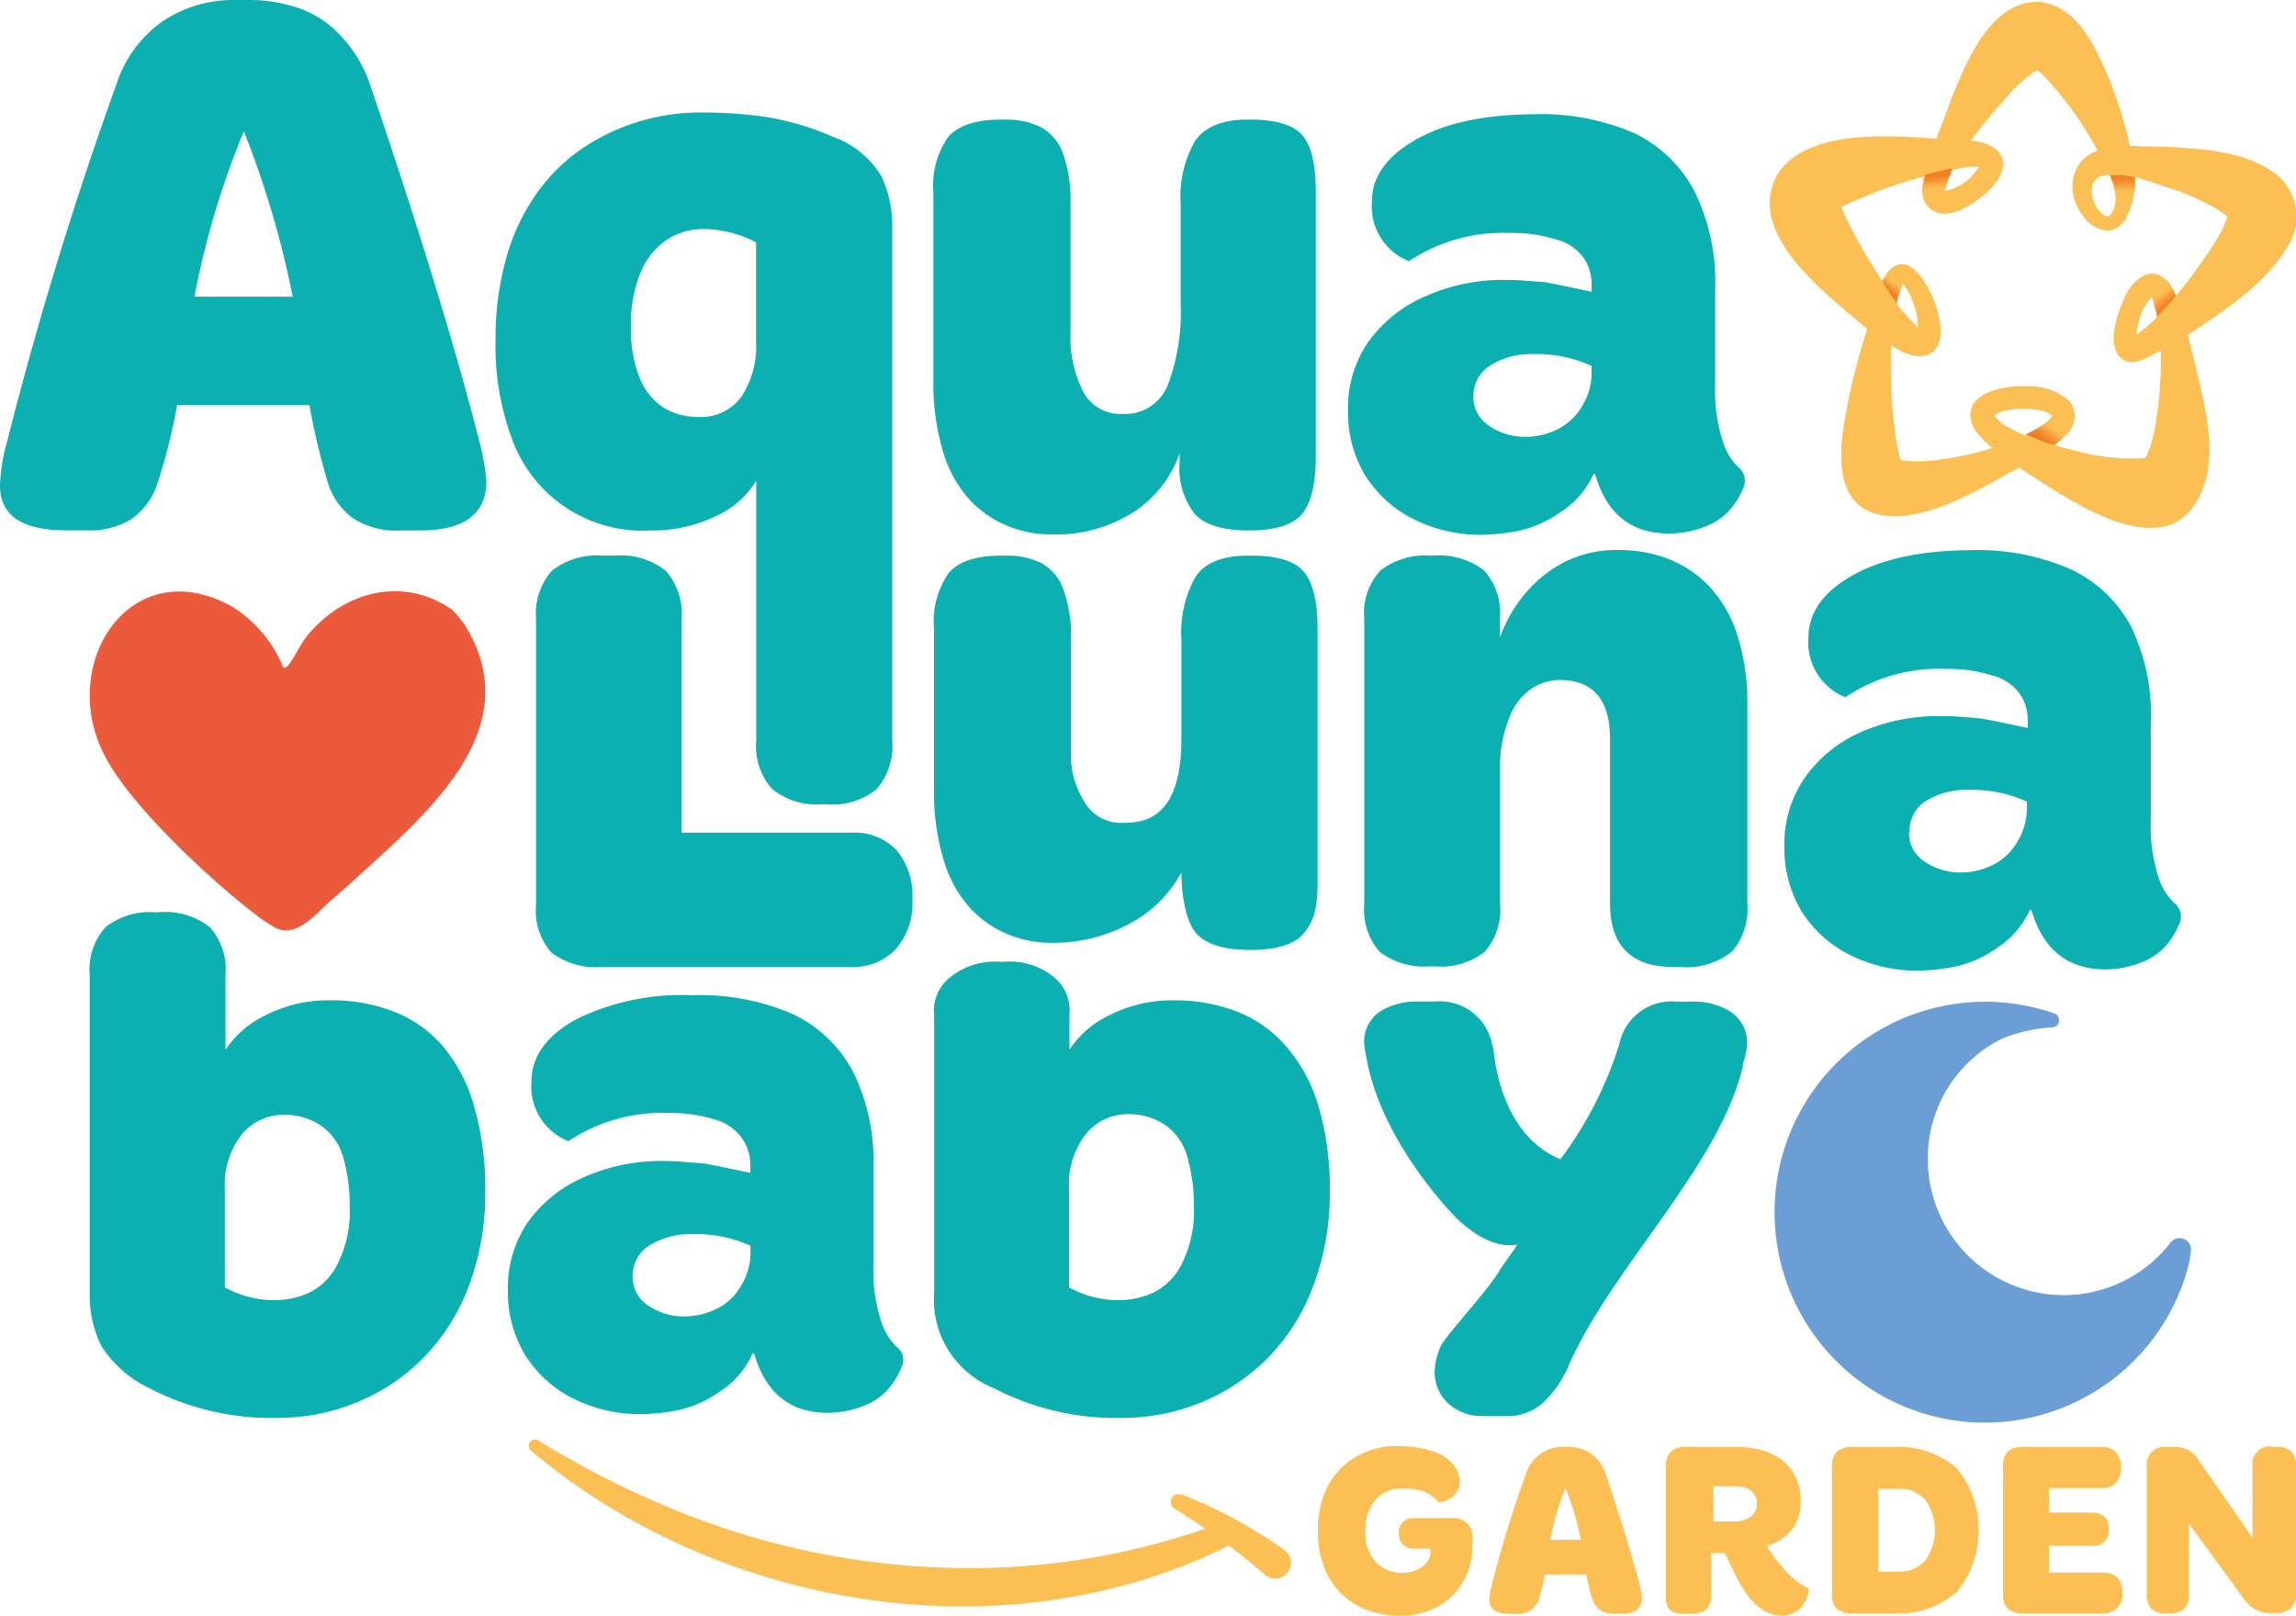
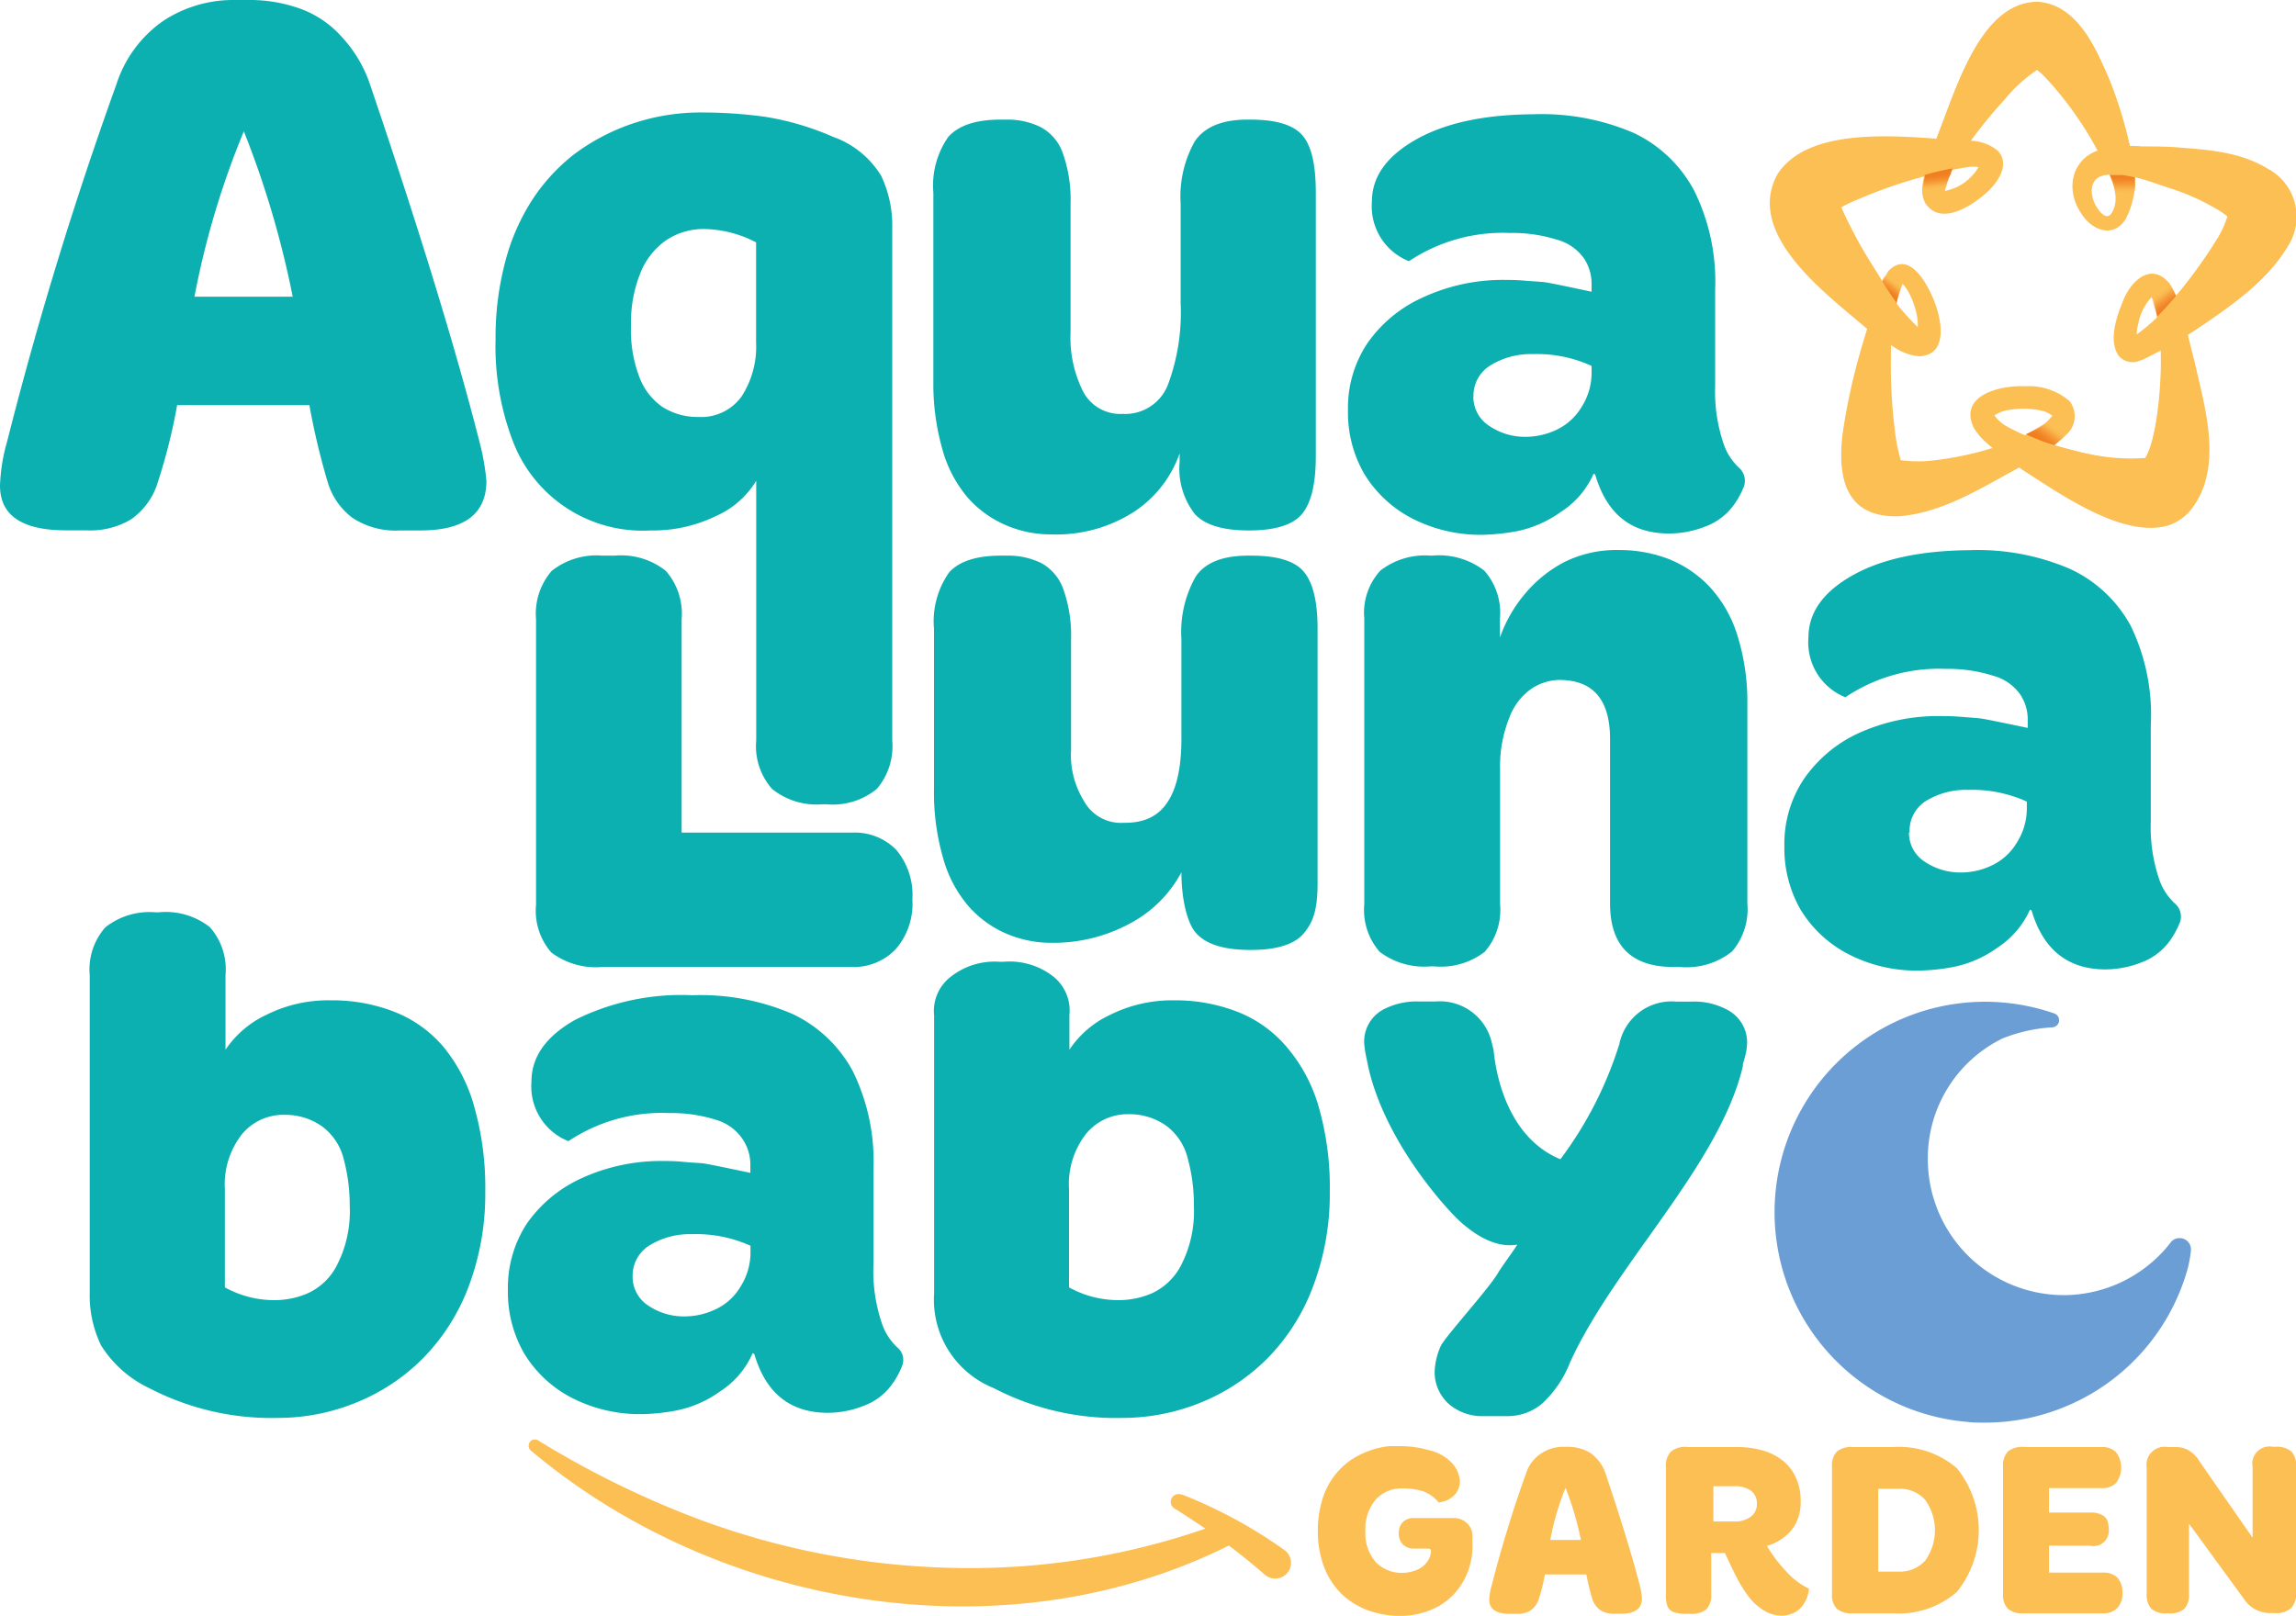
<svg xmlns="http://www.w3.org/2000/svg" xmlns:xlink="http://www.w3.org/1999/xlink" viewBox="0 0 180.41 126.98">
  <defs>
    <style>.a{isolation:isolate;}.b{fill:#6a9ed5;}.c{fill:#eb5a3b;}.d{fill:#0cb0b0;}.e{fill:#fbbf54;}.f,.g,.h,.i,.j{mix-blend-mode:color-burn;}.f{fill:url(#a);}.g{fill:url(#b);}.h{fill:url(#c);}.i{fill:url(#d);}.j{fill:url(#e);}</style>
    <linearGradient id="a" x1="152.27" y1="14.88" x2="152.13" y2="13.64" gradientUnits="userSpaceOnUse">
      <stop offset="0" stop-color="#fbbf54" stop-opacity="0" />
      <stop offset="0.1" stop-color="#f9b24a" stop-opacity="0.19" />
      <stop offset="0.23" stop-color="#f7a53f" stop-opacity="0.4" />
      <stop offset="0.35" stop-color="#f59936" stop-opacity="0.59" />
      <stop offset="0.48" stop-color="#f38f2e" stop-opacity="0.74" />
      <stop offset="0.61" stop-color="#f28829" stop-opacity="0.85" />
      <stop offset="0.74" stop-color="#f18224" stop-opacity="0.93" />
      <stop offset="0.87" stop-color="#f07f22" stop-opacity="0.98" />
      <stop offset="1" stop-color="#f07e21" />
    </linearGradient>
    <linearGradient id="b" x1="169.69" y1="22.99" x2="170.54" y2="24.09" xlink:href="#a" />
    <linearGradient id="c" x1="161.3" y1="33.45" x2="160.38" y2="34.65" xlink:href="#a" />
    <linearGradient id="d" x1="166.77" y1="15.21" x2="166.76" y2="13.73" xlink:href="#a" />
    <linearGradient id="e" x1="148.94" y1="22.14" x2="148.27" y2="22.99" xlink:href="#a" />
  </defs>
  <g class="a">
    <path class="b" d="M172.15,98.32a9.94,9.94,0,0,1-.26,1.42,16.54,16.54,0,0,1-11.59,11.49,14.06,14.06,0,0,1-1.71.37,16.16,16.16,0,0,1-2.62.21c-.47,0-.95,0-1.43-.06a16.54,16.54,0,1,1,6.87-32.1.56.56,0,0,1-.12,1.09,12.56,12.56,0,0,0-3.95.88,10.48,10.48,0,0,0-5.86,9.51,10.69,10.69,0,0,0,10.66,10.66h.12a10.65,10.65,0,0,0,7.62-3.34,8.7,8.7,0,0,0,.68-.8.86.86,0,0,1,.69-.34A.89.89,0,0,1,172.15,98.32Z" />
-     <path class="c" d="M18.16,47.63a10.1,10.1,0,0,1,4.09,4.81c.08.08.24,0,.36-.11.49-.53,1-1.77,1.65-2.51,2.87-3.37,7.46-4.56,11.28-1.89a11.92,11.92,0,0,1,.9,1.06c4.82,7.56-1.66,13.81-6.91,18.63-1.12,1-2.42,2.22-3.52,3.15S23.5,73.61,21.81,73A11.3,11.3,0,0,1,20.24,72c-3.65-2.78-10-8.67-12-12.59C4.47,52.25,10.18,43.29,18.16,47.63Z" />
    <path class="d" d="M18.43,0h1.36a11.67,11.67,0,0,1,3.62.62,8,8,0,0,1,3.4,2.23,10.38,10.38,0,0,1,2.26,3.77q5.81,17.13,8.6,28.08a18.73,18.73,0,0,1,.55,3.09q0,3.9-5.19,3.9H31.42a6.14,6.14,0,0,1-3.74-1,5.45,5.45,0,0,1-1.92-2.76,56.08,56.08,0,0,1-1.45-6.09H13.92a45.74,45.74,0,0,1-1.61,6.34,5.5,5.5,0,0,1-2,2.63,6.24,6.24,0,0,1-3.56.87H5.2Q0,41.69,0,38.16A14.13,14.13,0,0,1,.56,34.7Q4.14,20.54,9.15,6.62a9.66,9.66,0,0,1,3.71-5A10,10,0,0,1,18.43,0ZM15.28,23.32H23a74.23,74.23,0,0,0-3.84-13A66.38,66.38,0,0,0,15.28,23.32Z" />
    <path class="d" d="M65.47,10.76a7.25,7.25,0,0,1,3.77,3.06,9.07,9.07,0,0,1,.87,4.05V58.21A5.16,5.16,0,0,1,68.9,62a5.46,5.46,0,0,1-4,1.21h-.24a5.57,5.57,0,0,1-4-1.21,5.08,5.08,0,0,1-1.24-3.8V37.79a7,7,0,0,1-3.19,2.78,11.25,11.25,0,0,1-5.1,1.12A10.91,10.91,0,0,1,40.27,34.6a20.89,20.89,0,0,1-1.33-7.94,23.13,23.13,0,0,1,.77-6.13,16.61,16.61,0,0,1,2.17-4.91,14.69,14.69,0,0,1,3.24-3.5,16.39,16.39,0,0,1,4.42-2.35,16.76,16.76,0,0,1,5.73-.93,36.29,36.29,0,0,1,4.85.34A21.7,21.7,0,0,1,65.47,10.76ZM49.58,25.61a10.36,10.36,0,0,0,.65,4A4.94,4.94,0,0,0,52.08,32a5.12,5.12,0,0,0,2.81.77,3.9,3.9,0,0,0,3.38-1.61,7.22,7.22,0,0,0,1.14-4.27V19.05A9.07,9.07,0,0,0,55.33,18a5.27,5.27,0,0,0-3,.89,5.69,5.69,0,0,0-2,2.54A10.47,10.47,0,0,0,49.58,25.61Z" />
    <path class="d" d="M78.62,9.4h.49a5.88,5.88,0,0,1,2.66.59,3.71,3.71,0,0,1,1.76,2.1A10.86,10.86,0,0,1,84.12,16V26.1a9.47,9.47,0,0,0,1,4.7,3.3,3.3,0,0,0,3.09,1.73,3.6,3.6,0,0,0,3.56-2.29,16.21,16.21,0,0,0,1-6.43V16a8.85,8.85,0,0,1,1.11-4.89C94.63,10,96,9.4,98,9.4h.24c2.07,0,3.45.43,4.15,1.3s1,2.35,1,4.45V35.87c0,2.15-.36,3.65-1.08,4.52s-2.12,1.3-4.18,1.3-3.43-.43-4.23-1.27a5.82,5.82,0,0,1-1.21-4.11v-.68a9.08,9.08,0,0,1-3.5,4.54A11.29,11.29,0,0,1,82.57,42a8.8,8.8,0,0,1-3.52-.72,8.34,8.34,0,0,1-3-2.16,9.87,9.87,0,0,1-2-3.8,18.77,18.77,0,0,1-.71-5.39V15.15a6.68,6.68,0,0,1,1.17-4.39C75.32,9.86,76.68,9.4,78.62,9.4Z" />
    <path class="d" d="M134.77,22.76v7.55a12.76,12.76,0,0,0,.71,4.7,4.57,4.57,0,0,0,1.14,1.73,1.37,1.37,0,0,1,.42,1.47,6.58,6.58,0,0,1-.75,1.4A4.79,4.79,0,0,1,134,41.38a7.8,7.8,0,0,1-2.85.55c-3,0-4.9-1.54-5.81-4.64l-.12-.06a6.84,6.84,0,0,1-2.57,3,9,9,0,0,1-3.46,1.52,17.21,17.21,0,0,1-2.57.28,11.77,11.77,0,0,1-5.75-1.33,9.5,9.5,0,0,1-3.68-3.47,9.63,9.63,0,0,1-1.27-5A9.11,9.11,0,0,1,107.43,27a10.54,10.54,0,0,1,4.3-3.59A14.94,14.94,0,0,1,118.32,22c.29,0,.79,0,1.51.06s1.24.08,1.55.12,1.54.29,3.68.75V22.2a3.62,3.62,0,0,0-.59-1.88,3.82,3.82,0,0,0-2.16-1.49,11.67,11.67,0,0,0-3.68-.52,13.25,13.25,0,0,0-7.92,2.22,4.64,4.64,0,0,1-2.91-4.7q0-2.89,3.44-4.85t9.24-2a18.32,18.32,0,0,1,7.92,1.48A10.43,10.43,0,0,1,133.13,15,16.09,16.09,0,0,1,134.77,22.76Zm-19,8.41A2.71,2.71,0,0,0,117,33.46a5,5,0,0,0,3,.87,5.73,5.73,0,0,0,2.26-.53,4.58,4.58,0,0,0,2-1.79,5,5,0,0,0,.8-2.69v-.56a10.31,10.31,0,0,0-4.64-.93,6,6,0,0,0-3.28.87A2.78,2.78,0,0,0,115.78,31.17Z" />
    <path class="d" d="M47.32,43.67h1a5.62,5.62,0,0,1,4,1.2,5.11,5.11,0,0,1,1.24,3.81V65.44H66.93a4.56,4.56,0,0,1,3.5,1.36,5.5,5.5,0,0,1,1.26,3.89,5.42,5.42,0,0,1-1.3,3.9A4.54,4.54,0,0,1,66.93,76H47.32a5.83,5.83,0,0,1-4-1.14,5,5,0,0,1-1.2-3.75V48.68a5.15,5.15,0,0,1,1.23-3.81A5.65,5.65,0,0,1,47.32,43.67Z" />
    <path class="d" d="M78.65,43.67h.5a5.91,5.91,0,0,1,2.66.58,3.76,3.76,0,0,1,1.76,2.11,10.8,10.8,0,0,1,.59,3.86v8.71a6.84,6.84,0,0,0,1,4,3.31,3.31,0,0,0,3.09,1.74c1.69,0,4.58-.34,4.58-6.6V50.22a8.83,8.83,0,0,1,1.11-4.88c.74-1.12,2.12-1.67,4.14-1.67h.25q3.09,0,4.14,1.29c.71.87,1.06,2.35,1.06,4.46v20c0,2.14-.37,3.08-1.09,3.94s-2.11,1.3-4.17,1.3-3.43-.42-4.24-1.27-1.2-2.93-1.2-4.83h0a9.75,9.75,0,0,1-3.5,3.71,12.64,12.64,0,0,1-6.71,1.83,8.93,8.93,0,0,1-3.52-.71,8.32,8.32,0,0,1-3-2.17,9.8,9.8,0,0,1-2-3.8,18.41,18.41,0,0,1-.71-5.38V49.42A6.67,6.67,0,0,1,74.57,45C75.35,44.12,76.71,43.67,78.65,43.67Z" />
    <path class="d" d="M112.42,43.67h.12a5.82,5.82,0,0,1,4.08,1.17,5,5,0,0,1,1.24,3.77V50.1a11,11,0,0,1,2-3.47,10.13,10.13,0,0,1,3.09-2.47,9.18,9.18,0,0,1,4.27-.93,10.75,10.75,0,0,1,3.83.68,9,9,0,0,1,3.22,2.14,9.92,9.92,0,0,1,2.23,3.83,17.49,17.49,0,0,1,.8,5.54V71a5.13,5.13,0,0,1-1.2,3.78A5.74,5.74,0,0,1,132,76h-.49q-5,0-5-5V58.08c0-3.1-1.34-4.64-4-4.64a4.1,4.1,0,0,0-2.07.62,4.72,4.72,0,0,0-1.83,2.32,10.14,10.14,0,0,0-.74,4V71.06a5,5,0,0,1-1.21,3.75,5.68,5.68,0,0,1-4,1.14h-.25a5.8,5.8,0,0,1-4-1.14,5,5,0,0,1-1.21-3.75V48.61a4.9,4.9,0,0,1,1.27-3.77A5.73,5.73,0,0,1,112.42,43.67Z" />
    <path class="d" d="M169,57v7.55a12.73,12.73,0,0,0,.71,4.7A4.69,4.69,0,0,0,170.88,71a1.34,1.34,0,0,1,.42,1.46,6.9,6.9,0,0,1-.75,1.41,4.83,4.83,0,0,1-2.26,1.76,7.8,7.8,0,0,1-2.84.56q-4.45,0-5.82-4.64l-.12-.06a7,7,0,0,1-2.57,3A8.94,8.94,0,0,1,153.48,76a16,16,0,0,1-2.57.28,11.69,11.69,0,0,1-5.75-1.33,9.47,9.47,0,0,1-3.68-3.46,9.68,9.68,0,0,1-1.27-5,9.15,9.15,0,0,1,1.49-5.2A10.58,10.58,0,0,1,146,57.64a15.12,15.12,0,0,1,6.59-1.36c.29,0,.79,0,1.52.06s1.23.09,1.54.13,1.54.29,3.68.74v-.74a3.54,3.54,0,0,0-.59-1.89,3.81,3.81,0,0,0-2.16-1.48,11.66,11.66,0,0,0-3.68-.53A13.18,13.18,0,0,0,145,54.8a4.64,4.64,0,0,1-2.9-4.7q0-2.91,3.43-4.86t9.25-2a18.3,18.3,0,0,1,7.91,1.49,10.4,10.4,0,0,1,4.73,4.45A16,16,0,0,1,169,57Zm-19,8.42a2.68,2.68,0,0,0,1.2,2.28,5,5,0,0,0,3,.87,5.56,5.56,0,0,0,2.26-.53,4.52,4.52,0,0,0,2-1.79,5,5,0,0,0,.8-2.69V63a10.42,10.42,0,0,0-4.64-.92,6,6,0,0,0-3.27.86A2.76,2.76,0,0,0,150.05,65.44Z" />
    <path class="d" d="M12.19,71.7h.3a5.6,5.6,0,0,1,4,1.17,5,5,0,0,1,1.23,3.76V82.5a7.91,7.91,0,0,1,3.21-2.74,10.86,10.86,0,0,1,5.05-1.14,13.4,13.4,0,0,1,5,.9,9.7,9.7,0,0,1,3.85,2.74A12.68,12.68,0,0,1,37.27,87a23.23,23.23,0,0,1,.86,6.63,20.58,20.58,0,0,1-1.32,7.52,16.15,16.15,0,0,1-3.64,5.67,15.63,15.63,0,0,1-5.27,3.45,16.26,16.26,0,0,1-6,1.17,20.82,20.82,0,0,1-10.17-2.34,9,9,0,0,1-3.79-3.36,9,9,0,0,1-.89-4.1v-25a5,5,0,0,1,1.23-3.76A5.6,5.6,0,0,1,12.19,71.7Zm5.48,21.77v7.71a8,8,0,0,0,4.13,1,6.52,6.52,0,0,0,2.37-.53,4.8,4.8,0,0,0,2.31-2.22,9.23,9.23,0,0,0,1-4.65A14,14,0,0,0,27,91.07a4.54,4.54,0,0,0-1.76-2.59,5,5,0,0,0-2.87-.86A4.21,4.21,0,0,0,19,89.16,6.39,6.39,0,0,0,17.67,93.47Z" />
    <path class="d" d="M68.63,91.93v7.52a12.71,12.71,0,0,0,.71,4.69,4.57,4.57,0,0,0,1.17,1.76,1.26,1.26,0,0,1,.4,1.38,6.18,6.18,0,0,1-.77,1.45,4.74,4.74,0,0,1-2.25,1.75,7.71,7.71,0,0,1-2.83.56q-4.44,0-5.79-4.62l-.13-.07a6.76,6.76,0,0,1-2.55,3,8.79,8.79,0,0,1-3.46,1.51,15.76,15.76,0,0,1-2.55.28,11.72,11.72,0,0,1-5.73-1.32,9.44,9.44,0,0,1-3.67-3.46,9.65,9.65,0,0,1-1.27-5,9.18,9.18,0,0,1,1.48-5.18,10.54,10.54,0,0,1,4.29-3.57,15,15,0,0,1,6.56-1.36c.29,0,.79,0,1.51.07s1.23.08,1.54.12,1.53.29,3.67.74v-.74a3.59,3.59,0,0,0-.59-1.88A3.81,3.81,0,0,0,56.22,88a11.65,11.65,0,0,0-3.67-.52,13.22,13.22,0,0,0-7.89,2.21A4.63,4.63,0,0,1,41.76,85q0-2.9,3.42-4.84a18.75,18.75,0,0,1,9.22-1.94,18.24,18.24,0,0,1,7.89,1.48A10.44,10.44,0,0,1,67,84.17,16,16,0,0,1,68.63,91.93Zm-18.92,8.39a2.68,2.68,0,0,0,1.21,2.28,5,5,0,0,0,3,.86,5.65,5.65,0,0,0,2.25-.53,4.44,4.44,0,0,0,2-1.78,5,5,0,0,0,.8-2.68v-.56A10.39,10.39,0,0,0,54.34,97a6,6,0,0,0-3.27.86A2.78,2.78,0,0,0,49.71,100.32Z" />
    <path class="d" d="M78.54,75.59h.31a5.57,5.57,0,0,1,3.94,1.18,3.41,3.41,0,0,1,1.24,3V82.5a7.81,7.81,0,0,1,3.2-2.74,10.89,10.89,0,0,1,5-1.14,13.45,13.45,0,0,1,5,.9,9.7,9.7,0,0,1,3.85,2.74A12.53,12.53,0,0,1,103.62,87a22.87,22.87,0,0,1,.87,6.63,20.58,20.58,0,0,1-1.33,7.52,16,16,0,0,1-3.63,5.67,15.73,15.73,0,0,1-5.27,3.45,16.34,16.34,0,0,1-6,1.17,20.77,20.77,0,0,1-10.17-2.34,7.48,7.48,0,0,1-4.69-7.46V79.82a3.38,3.38,0,0,1,1.24-3A5.57,5.57,0,0,1,78.54,75.59ZM84,93.47v7.71a8,8,0,0,0,4.12,1,6.61,6.61,0,0,0,2.38-.53,4.88,4.88,0,0,0,2.31-2.22,9.24,9.24,0,0,0,1-4.65,13.58,13.58,0,0,0-.49-3.76,4.52,4.52,0,0,0-1.75-2.59,5,5,0,0,0-2.87-.86,4.22,4.22,0,0,0-3.36,1.54A6.44,6.44,0,0,0,84,93.47Z" />
    <path class="d" d="M137.28,82a4.78,4.78,0,0,1-.21,1.21c-.07.24-.1.37-.12.44v0l0,.14c-1.84,7.81-10.14,15.66-13.6,23.33a8.75,8.75,0,0,1-2.16,3.18,4.19,4.19,0,0,1-2.68,1h-1.92a4,4,0,0,1-2.73-.94,3.35,3.35,0,0,1-1.13-2.6,5.4,5.4,0,0,1,.46-1.93c.27-.68,3.84-4.58,4.54-5.82.24-.41,1.34-1.91,1.49-2.19-1.65.29-3.26-.72-4.45-1.78-1-.88-6.26-6.56-7.38-12.8a8.48,8.48,0,0,1-.2-1.28,2.86,2.86,0,0,1,1.49-2.61,5.59,5.59,0,0,1,2.75-.64h1.38A4.18,4.18,0,0,1,117.23,82l.12.48c.05.2.39,6.62,5.26,8.63a30,30,0,0,0,4.63-9.05,4.19,4.19,0,0,1,4.47-3.34H133a5.44,5.44,0,0,1,2.77.67A2.88,2.88,0,0,1,137.28,82Z" />
    <path class="e" d="M160.12.14c3.11.21,4.54,3.66,5.58,6a33,33,0,0,1,1.81,6.09,6.74,6.74,0,0,1-.49,5c-1,1.57-2.7.81-3.46-.42-1.25-1.77-.89-4.23,1.32-5a9.36,9.36,0,0,1,3.43-.3c1,0,2.07,0,3.12.1,2.32.18,4.69.38,6.78,1.66A4.26,4.26,0,0,1,180,18.93c-1.65,3.07-4.61,5-7.35,6.88a34.4,34.4,0,0,1-4.18,2.41c-.15.07-.35.13-.51.19a1.43,1.43,0,0,1-1.5-.47c-.82-1.23-.1-3.19.4-4.39.62-1.51,2.21-3,3.64-1.24a9.11,9.11,0,0,1,1.22,3.2c.23,1,.49,2,.74,3,.78,3.5,2.29,8.29-.32,11.55a3.81,3.81,0,0,1-1.67,1.16c-3.57,1.11-8.6-2.51-11.47-4.33-1.33-1-3-1.77-3.9-3.25-1.27-2.61,2.18-3.39,4.05-3.28a4.84,4.84,0,0,1,3.47,1.17,1.93,1.93,0,0,1-.13,2.51,13.71,13.71,0,0,1-4.05,2.79c-2.87,1.55-5.73,3.37-9.08,3.68-4.3.2-5-3-4.51-6.6a63.46,63.46,0,0,1,2.7-10.61,7.43,7.43,0,0,1,.83-2c1.75-1.82,3.31,1.43,3.77,2.83s.78,3.77-1.32,3.87a4.07,4.07,0,0,1-2-.72,20.3,20.3,0,0,1-2.63-2c-3-2.56-9-7.16-6.42-11.71,2.66-3.94,10.61-2.73,14.71-2.5a3.52,3.52,0,0,1,2.49.78c1.08,1.16-.18,2.73-1.08,3.46-1.17,1-3.48,2.41-4.62.65a2.27,2.27,0,0,1-.24-1.22,10.59,10.59,0,0,1,.91-3.25C153.44,8,155.3.14,160.12.14Zm0,5.25c.21,0,.32,0,.32-.06s0,0,0,0a.23.23,0,0,1-.12,0,11.65,11.65,0,0,0-2.77,2.45,38,38,0,0,0-3.65,4.65,6.56,6.56,0,0,0-1.08,2.65.28.28,0,0,0-.08-.06s0,0,0,0A3.91,3.91,0,0,0,155.54,13s0,0,0,0a.38.38,0,0,0,.05.15s0,0,0,0a3.35,3.35,0,0,0-1.09,0,36.39,36.39,0,0,0-8.36,2.46,11.66,11.66,0,0,0-2,1c-.06,0-.08.11.14-.13a.93.93,0,0,0,.21-.42c.07-.34-.05-.36.06-.05a34.71,34.71,0,0,0,2.42,4.63,19,19,0,0,0,3.72,5.07c.12.1.29.27.25.28s-.15-.08-.24,0a.24.24,0,0,0-.11.15c.4-.86-.41-3.36-1.21-3.91a.23.23,0,0,0,.14,0c.06,0,.05,0,0,0a16.73,16.73,0,0,0-1,5.89,39.71,39.71,0,0,0,.31,5.82,13.21,13.21,0,0,0,.54,2.56,1.21,1.21,0,0,0-.25-.26.59.59,0,0,0-.17-.12h-.05c-.09,0,.19.15.51.2a10,10,0,0,0,2.5,0,23.26,23.26,0,0,0,7-1.93,5.65,5.65,0,0,0,2.35-1.71s0,.1,0,0a1.88,1.88,0,0,0-.84-.4,6.65,6.65,0,0,0-2.63-.05,2.69,2.69,0,0,0-1.09.43c0-.06,0-.06.06.05a3.16,3.16,0,0,0,.81.74,19.43,19.43,0,0,0,5.4,2c1.81.37,4,.91,5.7.55.08,0,.09-.1,0-.05a1.06,1.06,0,0,0-.42.29c0,.06,0,.09.1,0a2.08,2.08,0,0,0,.44-.68c1.1-2.39,1.6-10.08.2-12.32l.07,0a.33.33,0,0,0,.11,0A4.2,4.2,0,0,0,168,25.54a2.8,2.8,0,0,0-.06,1.3.52.52,0,0,0-.51-.26h0l.05,0a14.42,14.42,0,0,0,3.24-3A38.46,38.46,0,0,0,174.08,19a8.34,8.34,0,0,0,1-2.17,1.1,1.1,0,0,0,.13.54c.07.11.13.13.14.1-.11-.34-.47-.57-.86-.85a17.85,17.85,0,0,0-3.72-1.74c-1.68-.52-3.59-1.4-5.37-1.11-1.24.18-1.22,1.51-.71,2.41.29.5.87,1.21,1.26.52.68-1.14,0-2.58-.56-3.72a27.05,27.05,0,0,0-4.78-7,4.49,4.49,0,0,0-.85-.68c-.12-.07-.22-.1-.23-.07s0,.06.1.09a1.13,1.13,0,0,0,.45.12Z" />
    <path class="f" d="M153.39,13.17l0,.2,0,0h0l-.08.16a.25.25,0,0,0,0,.07c0,.06-.05.11-.07.16l-.09.2-.07.19c0,.07-.05.14-.07.2a1.21,1.21,0,0,0,0,.18,2.7,2.7,0,0,0-.08.39l-1.8.21V15h0a1.22,1.22,0,0,1,0-.27,5.14,5.14,0,0,1,.11-.8h0v-.08h0a.27.27,0,0,0-.15-.26l.22,0Z" />
    <path class="g" d="M171.65,23.55l-.3.24-.11.08-1.66,1.28-.08-.21h0v0h0a5.23,5.23,0,0,0-.49-1.48l1.52-1,.07.11a1.74,1.74,0,0,1,.11.18l0,0,.09.18a2.53,2.53,0,0,1,.18.37l.32-.38.11.07h0Z" />
    <path class="h" d="M162.49,34l0,0h0l-.44.47-.05,0-.27.25a3.92,3.92,0,0,1-.32.25.19.19,0,0,0,.1,0h0l-.12.11-.11-.05h0l-1.78-.75-.34-.14,0,0,0,0a7.9,7.9,0,0,0,1.66-1h0l1.7.85Z" />
    <path class="i" d="M167.76,14.48v.18a1,1,0,0,1,0,.18V15l-.12.31-1.38,0h0a5.53,5.53,0,0,0-.47-1.55h.88c.23,0,.46.06.7.1h0l.37.08,0,.32Z" />
    <path class="j" d="M149.45,22.33A10.23,10.23,0,0,0,149,23.9h0L147.64,23l-.49-.35c.06,0,.58.17.67-.26l0-.12h0l0,0a4.17,4.17,0,0,1,.32-.72h0l1.18.75h0Z" />
    <path class="e" d="M178.21,13.37c-2.09-1.28-4.46-1.49-6.77-1.66-1.06-.06-2.1-.1-3.13-.1l-.94,0a34.1,34.1,0,0,0-1.67-5.41c-1-2.38-2.47-5.83-5.58-6-4.56,0-6.48,7-8,10.77-4.28-.32-10.19-.62-12.42,2.67-2.6,4.55,3.41,9.15,6.42,11.71l.61.51a48.29,48.29,0,0,0-1.93,8.12c-.46,3.57.21,6.79,4.51,6.59,3.35-.31,6.21-2.13,9.08-3.68l.27-.15.29.21c2.87,1.82,7.9,5.44,11.48,4.33a3.9,3.9,0,0,0,1.66-1.15c2.61-3.27,1.1-8.07.32-11.56-.19-.75-.38-1.48-.56-2.22l.76-.48C175.37,24,178.32,22,180,18.93A4.26,4.26,0,0,0,178.21,13.37ZM174.09,19A39.79,39.79,0,0,1,171,23.24l-.3.35c-.39.44-.79.88-1.21,1.3a16.91,16.91,0,0,1,.29,2.66c.09,3-.36,6.57-1,8.06a3.44,3.44,0,0,1-.21.39l0,0-.06,0a16.3,16.3,0,0,1-5.5-.59c-.51-.12-1-.26-1.55-.42a17.64,17.64,0,0,1-2.31-.82l-.21.11a17.86,17.86,0,0,1-2.27.9,25.82,25.82,0,0,1-4.7,1,10,10,0,0,1-2.5,0l-.11,0a13.57,13.57,0,0,1-.47-2.35,41.21,41.21,0,0,1-.31-5.83c0-.32,0-.64,0-1a20.82,20.82,0,0,1,.42-3.24,18.83,18.83,0,0,1-1.09-1.65c-.33-.53-.64-1.07-1-1.59a40.31,40.31,0,0,1-2.31-4.34c.48-.25,1-.46,1.52-.67a50.21,50.21,0,0,1,5-1.73c.74-.21,1.5-.4,2.27-.54.16-.31.33-.61.5-.88q.45-.7,1-1.38a39.58,39.58,0,0,1,2.68-3.27,12.6,12.6,0,0,1,2.63-2.37c.16.14.34.29.51.46a26.4,26.4,0,0,1,4.26,6c.18.34.36.69.52,1s.24.49.35.75a6.58,6.58,0,0,1,2,.18c1,.25,2.1.67,3.07,1a17.85,17.85,0,0,1,3.72,1.74c.19.14.38.27.54.4A9.58,9.58,0,0,1,174.09,19Z" />
    <path class="e" d="M114.71,116.43a1.51,1.51,0,0,1-.45,1.09,1.91,1.91,0,0,1-1.22.56,2.77,2.77,0,0,0-1.27-.89,5.35,5.35,0,0,0-1.56-.21,2.72,2.72,0,0,0-2.11.88,3.51,3.51,0,0,0-.81,2.46,3.4,3.4,0,0,0,.81,2.45,2.84,2.84,0,0,0,2.14.85,3,3,0,0,0,1-.2,1.86,1.86,0,0,0,.87-.63,1.46,1.46,0,0,0,.33-.88c0-.13-.08-.2-.24-.2h-1.1a1.16,1.16,0,0,1-.87-.33,1.23,1.23,0,0,1-.32-.89,1.17,1.17,0,0,1,.32-.86,1.15,1.15,0,0,1,.87-.32h3.16a1.44,1.44,0,0,1,1,.4,1.34,1.34,0,0,1,.44,1v.88a5.54,5.54,0,0,1-.35,1.9,5.47,5.47,0,0,1-1.06,1.75,5.13,5.13,0,0,1-1.81,1.27A6.28,6.28,0,0,1,110,127a7.51,7.51,0,0,1-2.35-.38,6.14,6.14,0,0,1-2.07-1.19,5.83,5.83,0,0,1-1.47-2.1,7.69,7.69,0,0,1-.56-3,8.17,8.17,0,0,1,.33-2.39,5.79,5.79,0,0,1,2.22-3.16,6.76,6.76,0,0,1,3.05-1.12c.41,0,.69,0,.83,0a8,8,0,0,1,2.42.35,3.44,3.44,0,0,1,1.71,1A2.28,2.28,0,0,1,114.71,116.43Z" />
    <path class="e" d="M122.81,113.71h.43a3.59,3.59,0,0,1,1.13.2,2.52,2.52,0,0,1,1.07.7,3.21,3.21,0,0,1,.71,1.18q1.81,5.38,2.7,8.82a6.44,6.44,0,0,1,.17,1c0,.81-.54,1.22-1.63,1.22h-.5a1.93,1.93,0,0,1-1.18-.31,1.73,1.73,0,0,1-.6-.86,18.47,18.47,0,0,1-.46-1.92h-3.26a14.08,14.08,0,0,1-.5,2,1.74,1.74,0,0,1-.62.83,1.94,1.94,0,0,1-1.11.27h-.51c-1.09,0-1.63-.37-1.63-1.11a4.29,4.29,0,0,1,.18-1.08q1.13-4.45,2.7-8.82a2.94,2.94,0,0,1,1.16-1.57A3.12,3.12,0,0,1,122.81,113.71Zm-1,7.32h2.41a23.17,23.17,0,0,0-1.21-4.09A21,21,0,0,0,121.82,121Z" />
    <path class="e" d="M132.63,113.73h3.92a7.17,7.17,0,0,1,2,.28,4.62,4.62,0,0,1,1.59.83,3.61,3.61,0,0,1,1,1.35,4.35,4.35,0,0,1,.35,1.8,3.68,3.68,0,0,1-.35,1.68,3.29,3.29,0,0,1-1,1.18,3.87,3.87,0,0,1-1.3.65,10.85,10.85,0,0,0,1.51,2,5.77,5.77,0,0,0,1.79,1.36,2.52,2.52,0,0,1-.35,1.1,1.87,1.87,0,0,1-.8.78,2.15,2.15,0,0,1-1,.24,3,3,0,0,1-.74-.11,2.93,2.93,0,0,1-.91-.47,4.22,4.22,0,0,1-1-1,9.87,9.87,0,0,1-.8-1.27c-.22-.42-.43-.84-.62-1.25s-.32-.69-.39-.82h-1.07v3.25a1.57,1.57,0,0,1-.38,1.17,1.84,1.84,0,0,1-1.27.36h-.27a3.07,3.07,0,0,1-1-.13.81.81,0,0,1-.49-.41,2.22,2.22,0,0,1-.15-1v-10a1.61,1.61,0,0,1,.39-1.21A1.78,1.78,0,0,1,132.63,113.73Zm2,5.85h1.71a2,2,0,0,0,1.22-.37,1.21,1.21,0,0,0,.49-1,1.23,1.23,0,0,0-.47-1.05,2.07,2.07,0,0,0-1.24-.35h-1.71Z" />
    <path class="e" d="M145.58,113.73h3.17a7,7,0,0,1,5,1.65,7.72,7.72,0,0,1,0,9.75,7,7,0,0,1-5,1.67h-3.17a1.78,1.78,0,0,1-1.25-.36,1.57,1.57,0,0,1-.38-1.17v-10a1.58,1.58,0,0,1,.39-1.19A1.78,1.78,0,0,1,145.58,113.73Zm2,9.79h1.63a2.66,2.66,0,0,0,2.06-.86,4.09,4.09,0,0,0,0-4.78,2.64,2.64,0,0,0-2.06-.87h-1.63Z" />
    <path class="e" d="M159.08,113.73h6.1a1.46,1.46,0,0,1,1.09.41,2,2,0,0,1,0,2.41,1.46,1.46,0,0,1-1.08.41H161v1.92h3.21a1.77,1.77,0,0,1,1.05.24.89.89,0,0,1,.38.57,3.12,3.12,0,0,1,.06.49,1.21,1.21,0,0,1-1.49,1.3H161v2.12h4.27a1.51,1.51,0,0,1,1.1.39,1.67,1.67,0,0,1,.4,1.2,1.63,1.63,0,0,1-.41,1.2,1.47,1.47,0,0,1-1.09.41h-6.23a1.8,1.8,0,0,1-1.27-.36,1.57,1.57,0,0,1-.38-1.17v-10a1.6,1.6,0,0,1,.39-1.2A1.77,1.77,0,0,1,159.08,113.73Z" />
    <path class="e" d="M170.3,113.73H171a2,2,0,0,1,.91.22,2.45,2.45,0,0,1,.92.91l4.17,6v-5.57a1.35,1.35,0,0,1,1.59-1.58h.22a1.75,1.75,0,0,1,1.24.37,1.65,1.65,0,0,1,.37,1.21v9.9a1.6,1.6,0,0,1-.4,1.2,1.72,1.72,0,0,1-1.25.39h-.37a2.46,2.46,0,0,1-2.08-1.11L172,119.75v5.52a1.61,1.61,0,0,1-.36,1.17,1.67,1.67,0,0,1-1.21.36h-.14a1.74,1.74,0,0,1-1.25-.36,1.61,1.61,0,0,1-.36-1.17v-9.91a1.42,1.42,0,0,1,1.65-1.63Z" />
    <path class="e" d="M96.78,121.36c-17.58,8.91-40.19,5.18-55.06-7.35a.5.5,0,0,1-.07-.7.49.49,0,0,1,.64-.1A73.32,73.32,0,0,0,55,119.44a61,61,0,0,0,20.52,3.8A56.59,56.59,0,0,0,96,119.68a.92.92,0,0,1,.75,1.68Z" />
    <path class="e" d="M92.83,117.44a37.67,37.67,0,0,1,8.09,4.38,1.24,1.24,0,0,1,.29,1.73,1.25,1.25,0,0,1-1.82.22,49.81,49.81,0,0,0-5.23-4c-.62-.41-1.24-.82-1.87-1.21a.61.61,0,0,1,.54-1.09Z" />
  </g>
</svg>